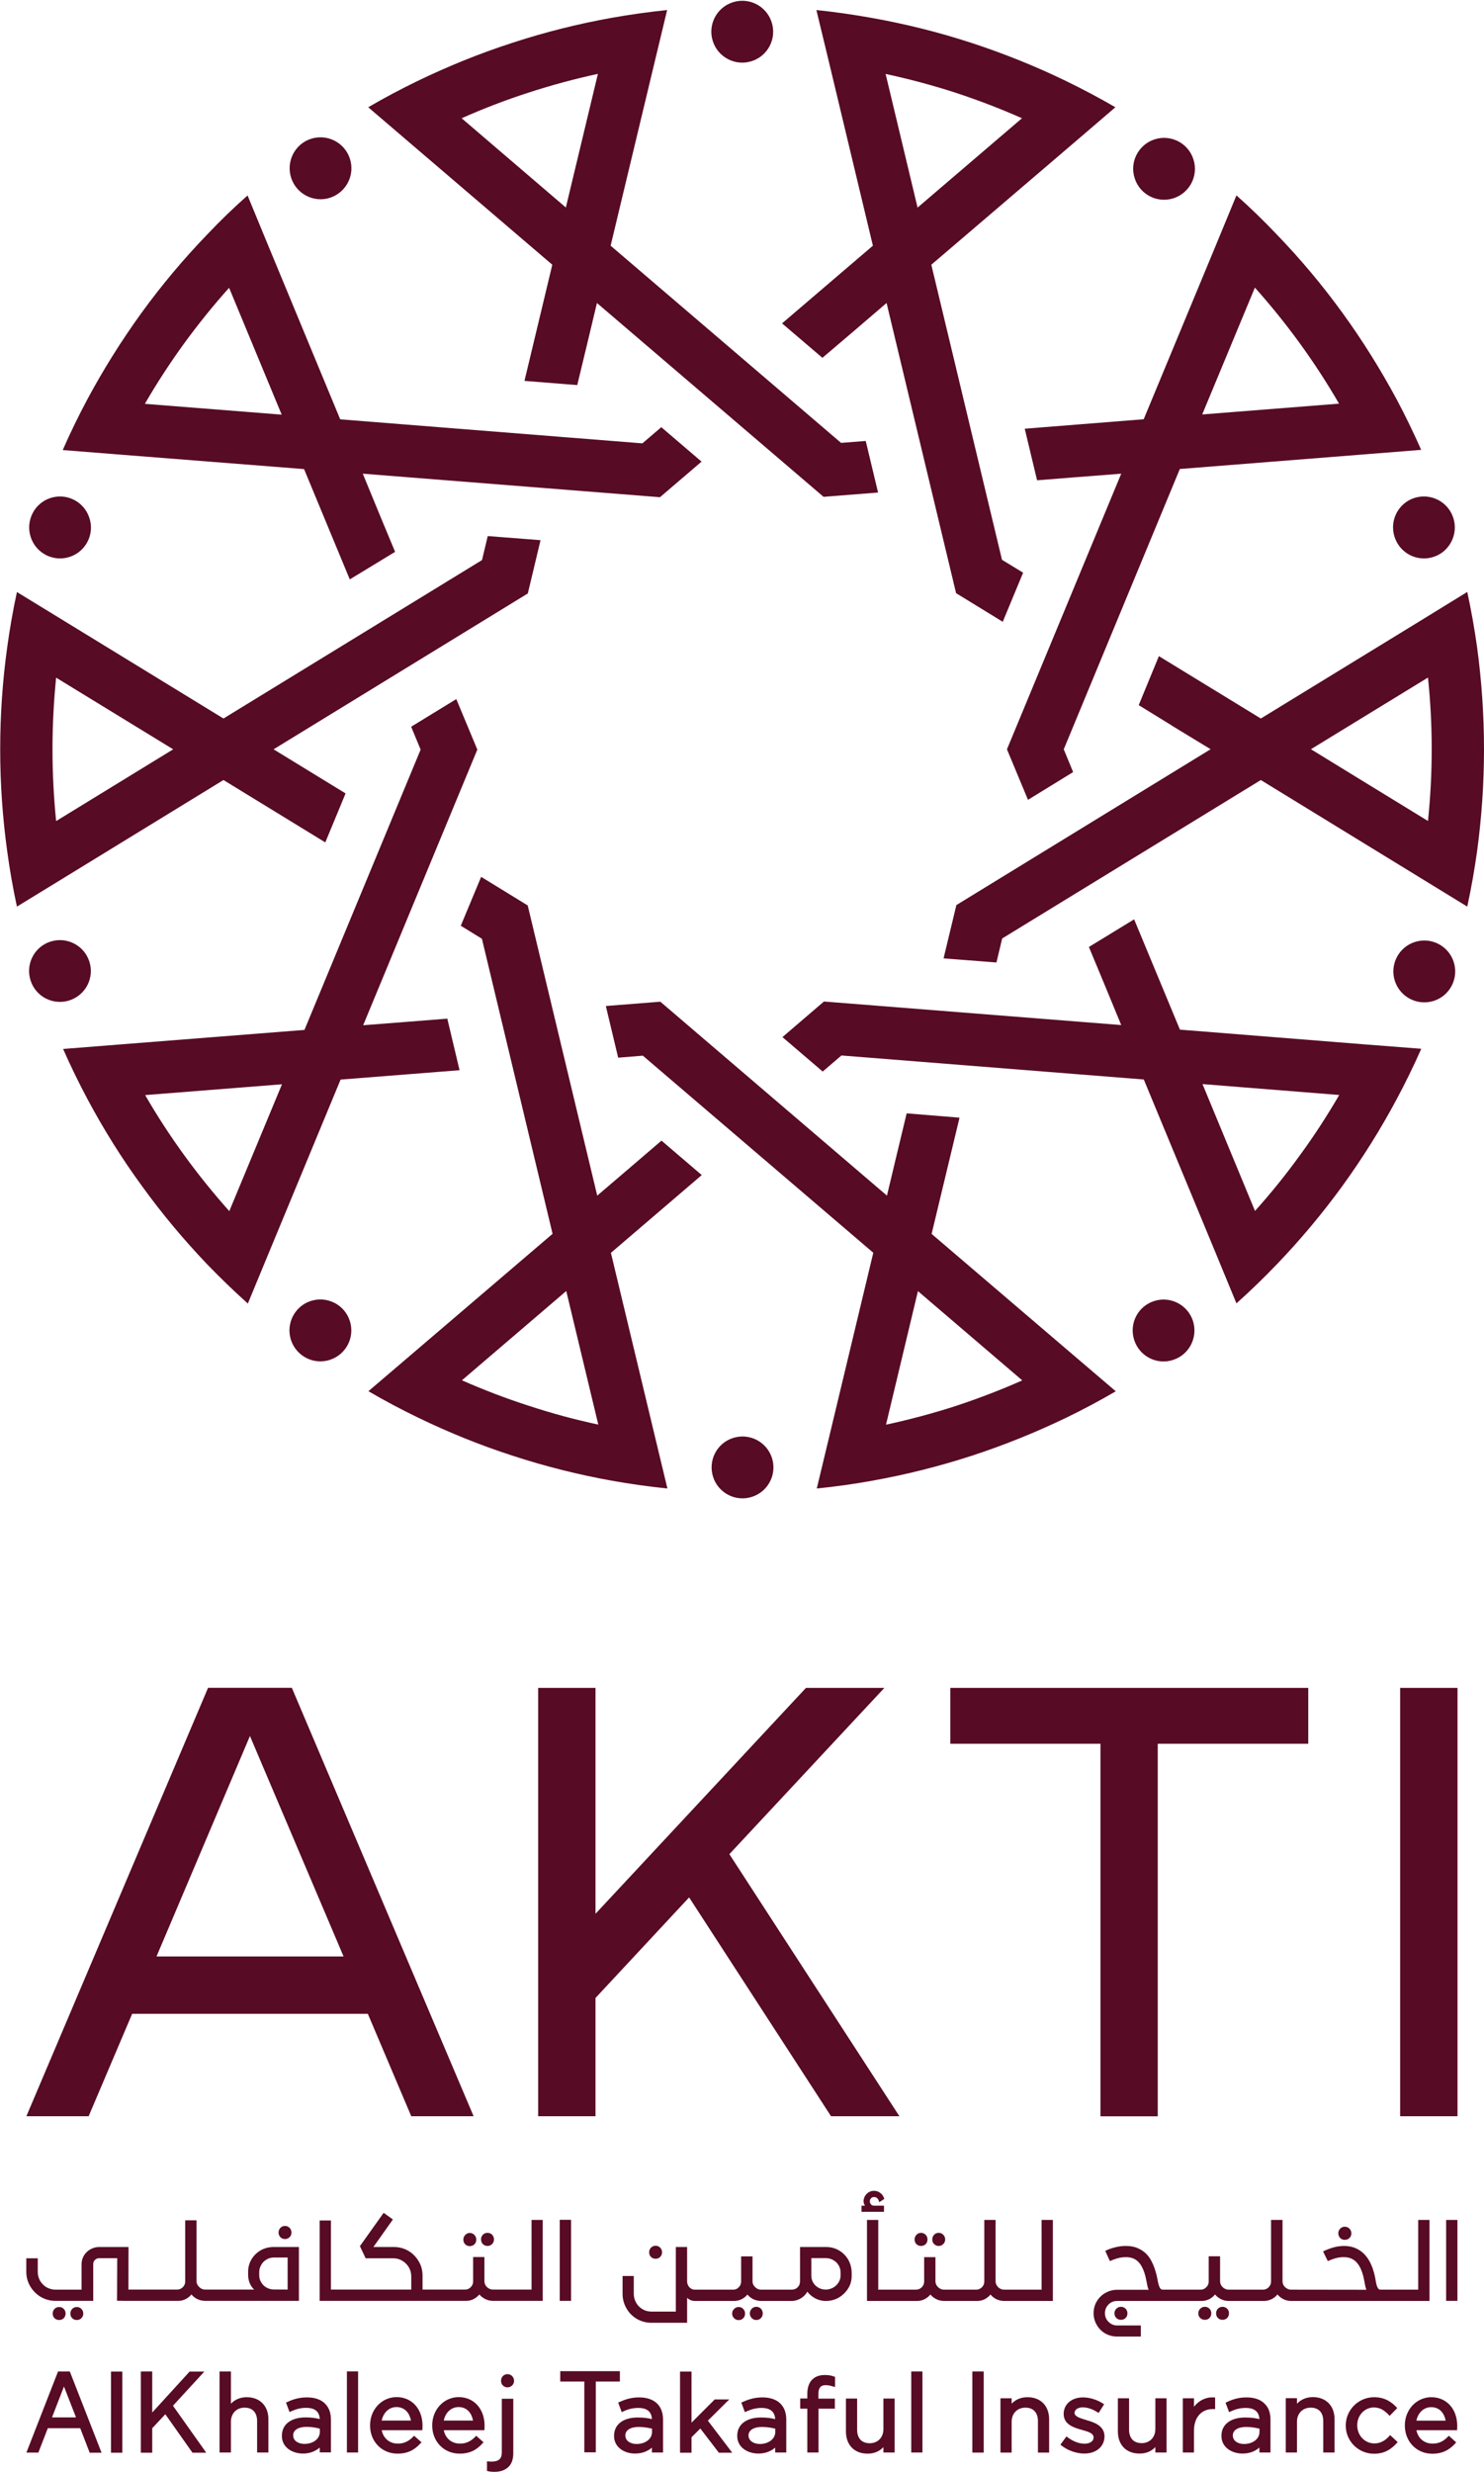
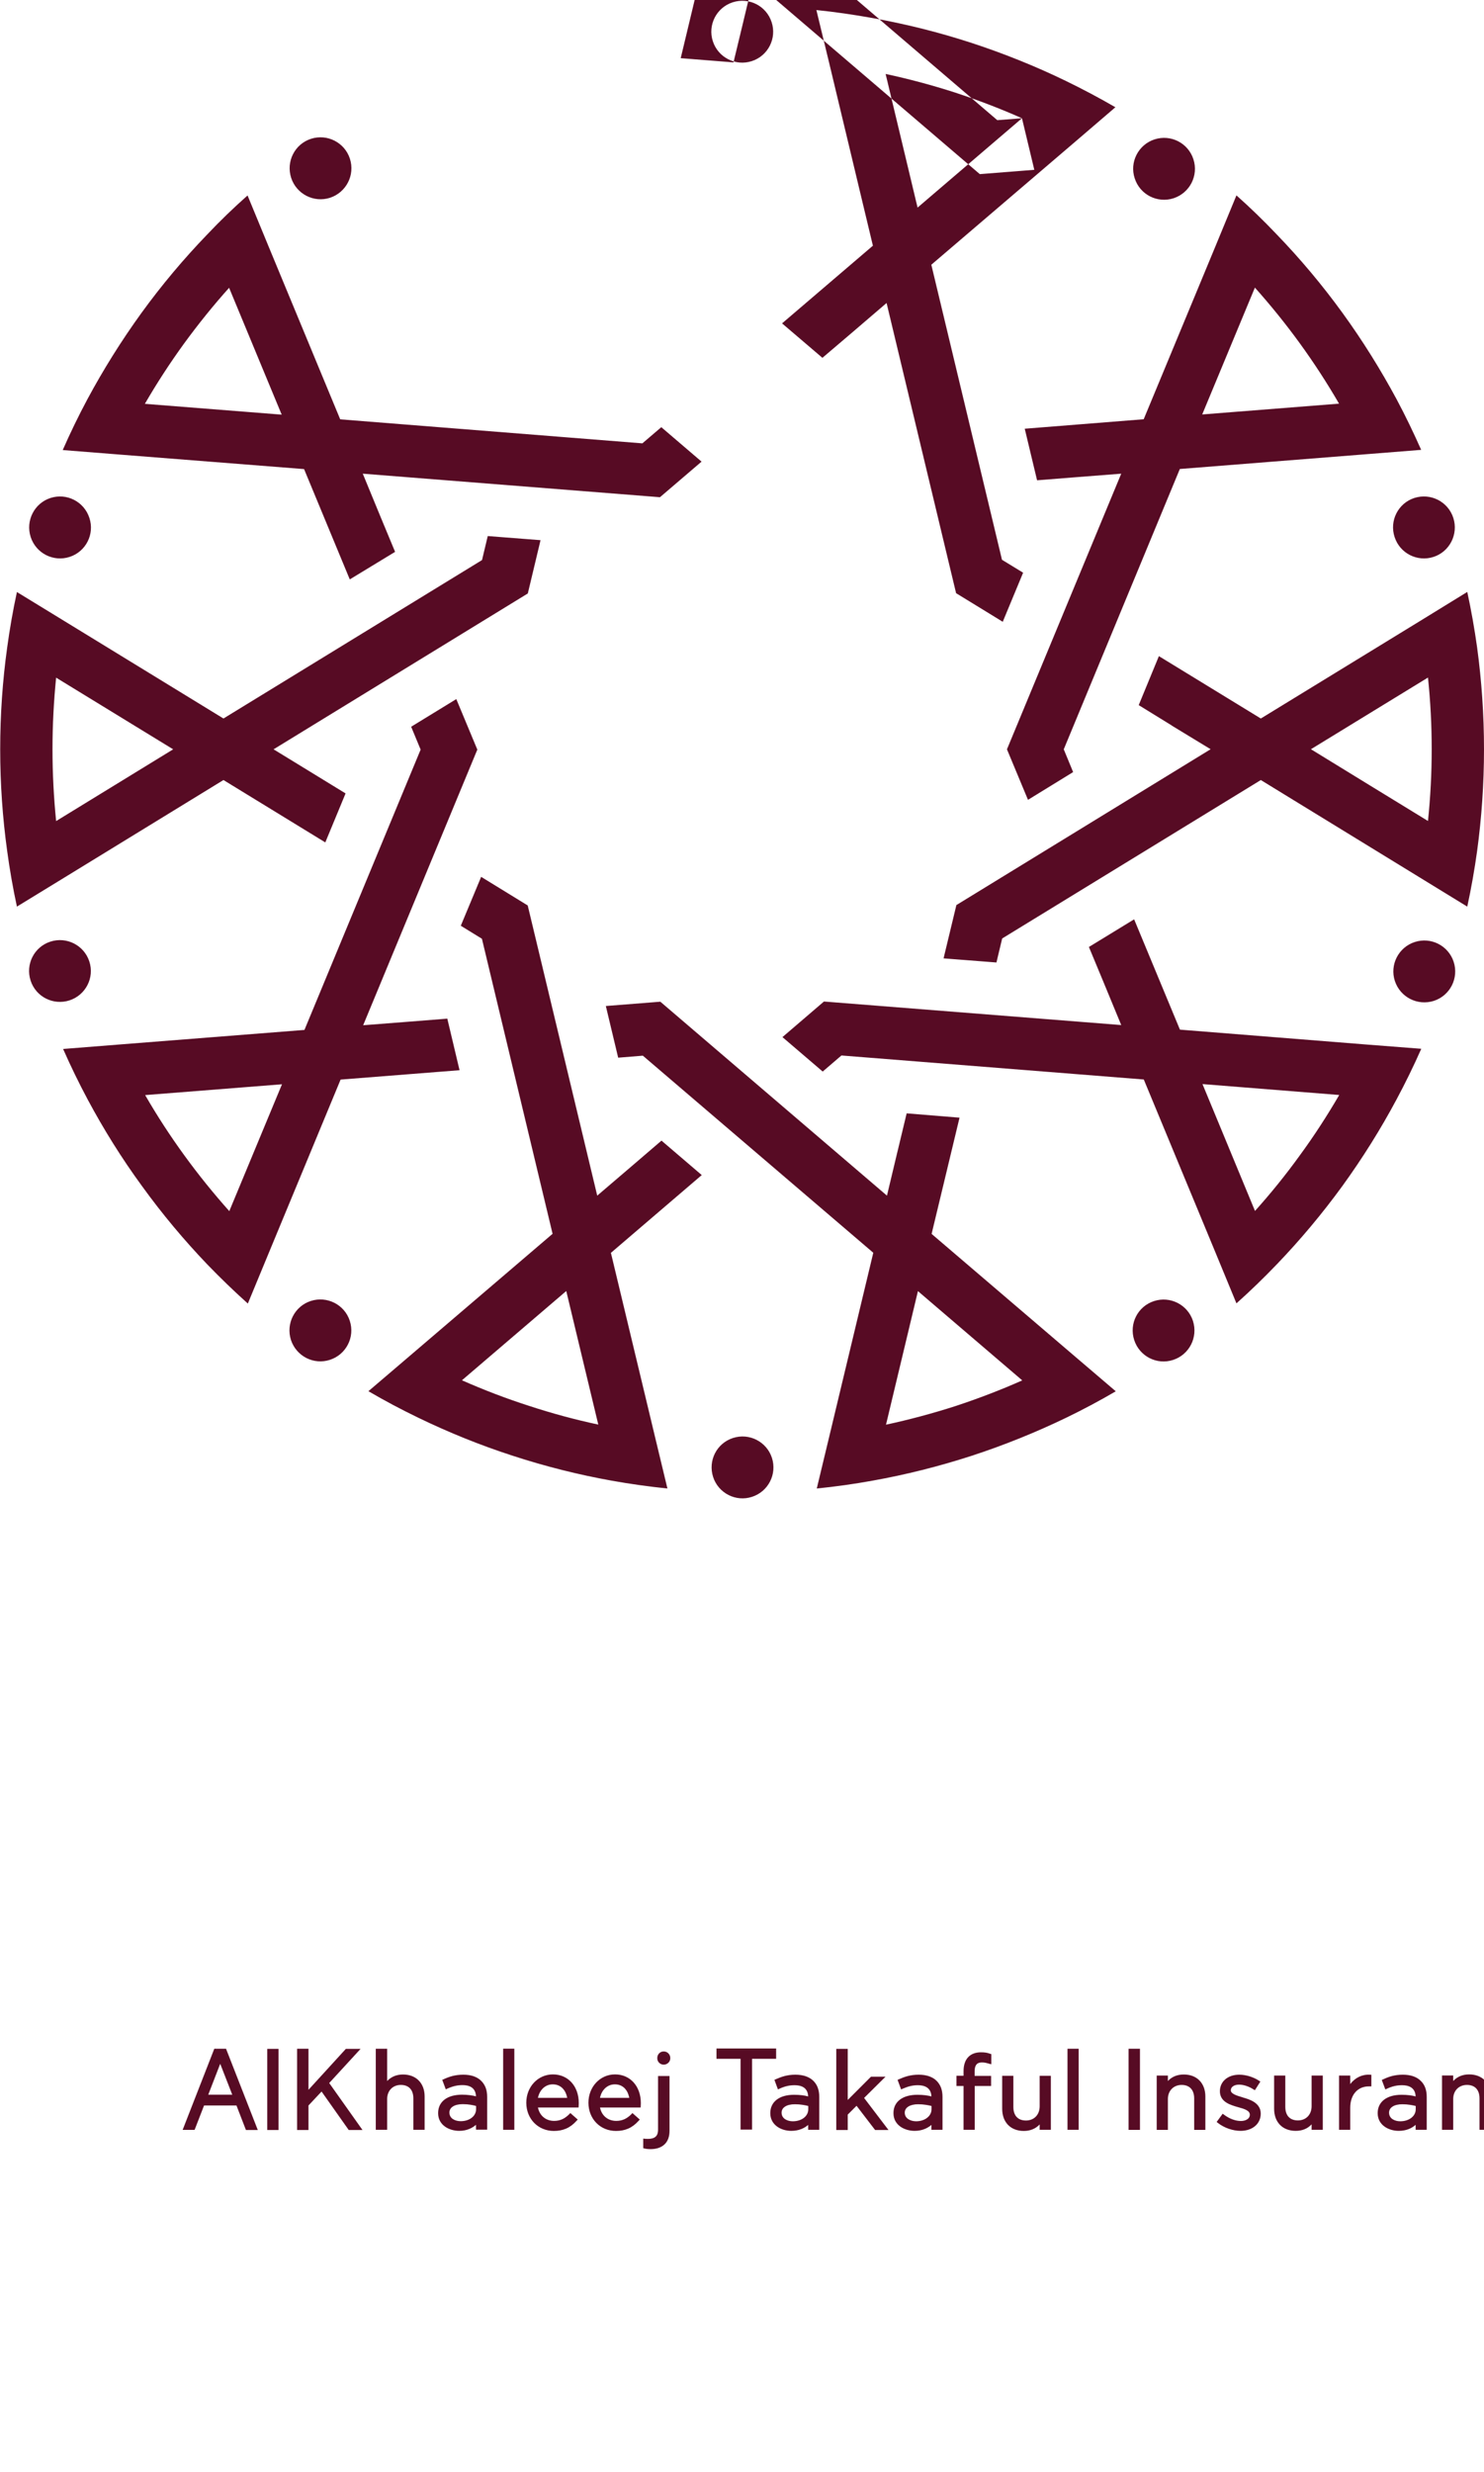
<svg xmlns="http://www.w3.org/2000/svg" version="1.2" viewBox="0 0 1552 2584" width="1552" height="2584">
  <style>.a{fill:#570b24}</style>
-   <path fill-rule="evenodd" class="a" d="m93.5 541.4c5.6 16.9-3.7 35.2-20.7 40.7-17 5.5-35.2-3.8-40.7-20.8-5.5-16.9 3.7-35.3 20.7-40.8 17-5.5 35.2 3.8 40.7 20.9zm-0.1 463.5c5.6 17-3.8 35.2-20.7 40.7-17 5.5-35.2-3.7-40.7-20.7-5.5-17 3.7-35.2 20.7-40.7 17-5.5 35.2 3.8 40.7 20.7zm272.4 375.6c5.6 17.1-3.8 35.3-20.7 40.8-17.1 5.6-35.2-3.8-40.8-20.7-5.5-17.1 3.8-35.3 20.7-40.8 17.1-5.5 35.3 3.8 40.8 20.7zm441.5 143.3c5.5 17-3.8 35.2-20.8 40.7-16.9 5.6-35.2-3.8-40.7-20.7-5.5-17.1 3.7-35.3 20.8-40.8 16.9-5.5 35.2 3.8 40.7 20.8zm440.3-143.2c5.5 17.1-3.8 35.3-20.7 40.8-17.1 5.6-35.2-3.8-40.7-20.7-5.6-17.1 3.7-35.3 20.7-40.8 17-5.5 35.2 3.8 40.7 20.7zm272.7-375.2c5.5 17-3.8 35.2-20.7 40.7-17.1 5.5-35.2-3.8-40.8-20.7-5.6-17 3.8-35.3 20.8-40.8 17-5.5 35.2 3.8 40.7 20.8zm-0.4-464.1c5.5 17-3.8 35.3-20.7 40.8-17.1 5.5-35.2-3.8-40.7-20.8-5.6-17 3.7-35.3 20.6-40.8 17.1-5.5 35.3 3.8 40.8 20.8zm-271.8-374.8c5.5 16.9-3.7 35.1-20.7 40.7-17 5.5-35.2-3.7-40.7-20.8-5.6-16.9 3.8-35.2 20.7-40.7 17-5.5 35.2 3.7 40.7 20.8zm-441.1-143.3c5.5 16.9-3.7 35.2-20.8 40.7-16.9 5.5-35.2-3.8-40.7-20.8-5.5-16.9 3.7-35.2 20.8-40.7 16.9-5.5 35.2 3.7 40.7 20.8zm-441.1 142.6c5.6 17.1-3.8 35.3-20.7 40.9-17 5.5-35.2-3.9-40.7-20.8-5.5-17 3.7-35.3 20.7-40.8 17-5.5 35.2 3.8 40.7 20.7zm325.7 280.7l42.1 36-43.5 37.2-310.8-24.6 18.2 44.2 15.6 37.5-47.4 28.8-47.8-115.3-194.4-15.3-58-4.6q11.8-26.9 25.8-53.1c16.6-30.9 35.4-61 56.6-90.3 21.2-29.2 44.2-56.5 68.5-81.7 13.6-14.4 27.7-28 42.4-41l22.2 53.8 74.7 180.2 316 25.1zm-452-145.7c-16.6 18.5-32.3 38-47.2 58.4q-22.2 30.6-40.9 62.9l143.1 11.3zm270.5 259.5l55.2 4.3-13.3 55.7-265.9 162.9 40.7 24.9 34.6 21.2-21.2 51.2-106.5-65.2-166.3 101.9-49.7 30.4q-6.2-28.6-10.2-58.1c-4.8-34.8-7.3-70.3-7.3-106.3 0-36.1 2.5-71.7 7.3-106.4q4-29.4 10.2-58l49.7 30.4 166.3 101.8 270.4-165.6zm-451.4 148c-2.5 24.7-3.8 49.7-3.8 74.9 0 25.2 1.3 50.2 3.8 75l122.4-75zm371.3 51.3l47.2-28.9 22 52.8-119.4 288.1 47.6-3.7 40.4-3.2 12.8 53.9-124.4 9.8-74.7 180.2-22.3 53.9c-14.6-13.1-28.7-26.7-42.4-40.9-24.3-25.4-47.2-52.7-68.3-81.9-21.3-29.1-40.1-59.3-56.7-90.3q-14-26.2-25.8-53l58-4.6 194.4-15.3 121.5-293zm-278.2 385q18.7 32.4 40.9 62.9c14.9 20.5 30.6 39.9 47.1 58.4l55.1-132.6zm330.1-177l21.3-51.1 48.7 29.9 72.7 303.3 36.4-31.1 30.8-26.4 42.1 36-95 81.3 45.5 189.7 13.6 56.6c-19.4-2-38.9-4.7-58.4-8.2-34.5-6.2-69-14.8-103.3-26-34.3-11.1-67.3-24.5-98.9-39.8-17.8-8.6-35.2-17.8-52.1-27.7l44.3-37.8 148.3-126.7-73.9-308.4zm1.2 475.1c22.7 10 46.1 19 70.1 26.7q35.9 11.8 72.5 19.6l-33.5-139.6zm163.4-337.2l-12.9-54 57-4.5 237 202.7 11.1-46.5v0.1l9.5-39.6 55.3 4.5-29.2 121.5 148.3 126.7 44.3 37.8q-25.3 14.8-52 27.7c-31.6 15.2-64.6 28.6-99 39.8-34.2 11.1-68.8 19.7-103.3 25.9q-29.2 5.3-58.4 8.2l13.6-56.6 45.5-189.8-241-206zm280.1 383.6c24.2-5.2 48.5-11.7 72.5-19.4 23.9-7.9 47.3-16.8 70-26.9l-109.1-93.3zm-66.2-369.1l-42.1-36 43.4-37.2 310.9 24.6-18.2-44.1-15.6-37.5 47.3-28.9 47.9 115.3 194.4 15.5 58 4.5q-11.9 26.9-25.9 53c-16.5 30.9-35.4 61.1-56.6 90.4-21.2 29.1-44.1 56.4-68.4 81.7q-20.5 21.4-42.4 41l-22.2-53.8-74.7-180.2-316.2-25.1zm452.1 145.7c16.7-18.6 32.4-38 47.1-58.4 14.9-20.3 28.5-41.4 41-62.8l-143-11.4zm-270.4-259.7l-55.3-4.3 13.4-55.7 265.9-162.9-40.8-24.8v-0.1l-34.4-21.2 21.1-51.2 106.6 65.2 166.3-101.8 49.6-30.5q6.2 28.7 10.3 58c4.7 34.8 7.2 70.3 7.2 106.4 0 36.1-2.5 71.6-7.2 106.4q-4.1 29.5-10.3 58.1l-49.6-30.4-166.3-101.9-270.5 165.6zm451.3-147.9q3.9-37.1 3.9-75c0-25.2-1.3-50.3-3.9-74.9l-122.4 74.9c0 0.1 122.4 75 122.4 75zm-371.1-51.1l-47.2 29-22-52.8 119.5-288.1-47.6 3.7-40.4 3.2-12.9-53.9 124.4-9.9 74.8-180.2 22.2-53.8q21.9 19.5 42.3 41c24.4 25.3 47.3 52.5 68.5 81.7 21.2 29.2 40 59.4 56.7 90.4 9.3 17.4 17.8 35.1 25.7 52.9l-58 4.6-194.4 15.4-121.4 293zm135-373.8c1.4-0.1 143.1-11.3 143.1-11.3-12.4-21.4-26.1-42.5-40.9-62.9-14.8-20.4-30.6-39.9-47.1-58.4zm-187.3 165.4l-21.3 51.3-48.8-29.9-72.7-303.3-36.3 31.1-30.8 26.2-42.2-36 95-81.2-45.4-189.6-13.7-56.7c19.5 2 38.9 4.8 58.4 8.3 34.6 6.2 69 14.7 103.4 25.9 34.3 11.2 67.3 24.5 98.9 39.8 17.7 8.6 35.1 17.8 52 27.6l-44.2 37.9-148.3 126.7 73.9 308.4zm-1.2-475c-22.7-10.1-46.1-19-70.1-26.9-23.9-7.7-48.2-14.2-72.5-19.4l33.4 139.6h0.1zm-163.4 337.3l12.9 53.9-57 4.5-237-202.6-11.1 46.4-9.5 39.4-55.2-4.4 29.1-121.4-148.3-126.8-44.2-37.8q25.2-14.7 51.9-27.6c31.7-15.3 64.7-28.7 99-39.8 34.2-11.2 68.8-19.8 103.3-26q29.3-5.2 58.4-8.2l-13.6 56.6-45.5 189.7 241 206.1zm-280.1-383.7q-36.5 7.9-72.5 19.6c-23.9 7.7-47.3 16.7-70 26.8l109 93.3v-0.1c0 0.1 33.5-139.6 33.5-139.6zm-424 2486.4l-28.4-40.2-13.7 14.6v25.6h-11.9v-84.9h11.9v42.9l39.1-42.8h15.4l-32.8 35.7 34.8 49.1zm-95.1 0h-12.4l-9.9-25.6h-33.9l-9.9 25.5h-12.5l33.1-84.8h12.3zm-26.7-36.9l-12.6-32.3-12.5 32.3zm48.4-47.9v84.8h-11.8v-84.8zm398 14.5q-1.9-1.9-1.9-4.9 0-2.8 1.9-4.9c1.3-1.3 3-2 4.8-2 1.9 0 3.6 0.7 4.9 2q2 2.1 2 4.9 0 3-2 4.9c-1.3 1.3-3 2-4.9 2-1.8 0-3.5-0.7-4.8-2zm10.9 70.9c0 6.6-1.9 11.4-5.4 14.6q-5.3 4.8-14.4 4.8-4.6 0-7.7-1v-10q2.7 0.3 4.9 0.3 5.3 0 7.9-2.2c1.8-1.5 2.7-3.9 2.7-7.5v-56h12zm987.2-28.7c0 0.8 0 1.7-0.1 3l-0.1 1.6h-42.5c1.7 8.5 8.2 14 16.9 14 6.2 0 11.1-2.1 15.8-7l1.2-1.2 7.7 6.9-1.2 1.4c-6.7 7.2-14 10.5-23.7 10.5-16.5 0-28.8-12.7-28.8-29.6 0-16.5 12.2-29.5 27.7-29.5 16 0 27.1 12.4 27.1 29.9zm-12.1-5.4c-1.3-7.1-5.8-14.1-15.2-14.1-7.6 0-13.7 5.7-15.4 14.1zm-58.1 15.1l7.9 7.3-1.2 1.4c-4.7 5-11.5 10.8-23.5 10.8-16.3 0-29.6-13.1-29.6-29.4v-0.2c0-16.2 13.3-29.5 29.6-29.5 11.8 0 18.5 5.4 23.1 10.1l1.2 1.2-8 8.2-1.3-1.4c-3.8-3.8-8.2-7.4-15.1-7.4-9.8 0-17.5 8.2-17.5 18.6 0 10.7 7.9 19 18 19 5.5 0 10.5-2.3 15.2-7.3zm-58.1-16.6v34.8h-11.8v-32.8c0-9-4.8-14.1-13.1-14.1-8.5 0-14.4 6-14.4 14.7v32.2h-11.7v-56.8h11.7v5.8c4.3-4.6 9.9-6.9 16.7-6.9 13.7 0 22.6 9.1 22.6 23.1zm-73.2-16.3c4.2 4 6.2 9.6 6.2 16.8v34.3h-11.6v-5.2c-3.8 3.4-9.5 6.3-17.7 6.3-10.9 0-22-6.3-22-18.4v-0.2c0-11.8 9.6-19.1 24.9-19.1 6.4 0 11 0.7 14.8 1.7-0.4-9.7-7.9-11.7-14.2-11.7-5.4 0-10 1-15.7 3.6l-1.8 0.8-3.7-9.9 1.6-0.7c5.4-2.6 11.7-4.8 20.4-4.8 8.1 0 14.6 2.2 18.8 6.5zm-5.3 26.2c-3.3-0.8-8-1.8-14-1.8-8.6 0-13.9 3.4-13.9 8.8 0 6.3 6.1 9 11.7 9 9.3 0 16.2-5.4 16.2-12.5zm-48.2-32.7l1.8 0.1v12.1h-2.5c-11.9 0-19.6 8.8-19.6 22.4v23h-11.7v-56.7h11.7v8.9c5-6.5 12.2-10.2 20.3-9.8zm-60.7 0.9h11.7v56.7h-11.7v-5.7c-4.3 4.6-9.8 6.8-16.6 6.8-13.8 0-22.6-9-22.6-23.1v-34.7h11.7v32.7c0 9.1 4.8 14.2 13.2 14.2 8.4 0 14.3-6 14.3-14.8zm-53.2 39.8c0 10.7-8.7 18-21.1 18-8.1 0-17.1-3.1-23.6-8.2l-1.4-1.1 6.3-8.6 1.5 1.1c5.7 4.2 11.8 6.5 17.6 6.5 4.6 0 9.3-2.1 9.3-6.6 0-4.2-5.4-6-12.1-7.8-8.1-2.3-19.2-5.4-19.2-16.7 0-10.2 8.3-17.3 20.2-17.3 6.9 0 14.5 2.3 20.6 6.2l1.5 1-5.7 9-1.6-0.9c-4.8-3.1-10.3-4.9-15-4.9-5.1 0-8.6 2.4-8.6 5.9 0 3.7 6 5.5 12.4 7.4l0.2 0.1c7 2 18.7 5.5 18.7 16.9zm-57.9-17.8v34.8h-11.7v-32.9c0-8.9-4.8-14.1-13.1-14.1-8.5 0-14.4 6.1-14.4 14.7v32.3h-11.7v-56.8h11.7v5.7c4.3-4.6 9.9-6.8 16.7-6.8 13.7 0 22.5 9.1 22.5 23.1zm-68.4-50v84.8h-11.9v-84.8zm-64.1 0v84.7h-11.7v-84.7zm-40.8 28.3h11.7v56.4h-11.7v-5.6c-4.3 4.5-9.8 6.8-16.6 6.8-13.8 0-22.6-9.1-22.6-23.2v-34.4h11.7v32.5c0 9.1 4.8 14.2 13.2 14.2 8.4 0 14.3-6 14.3-14.8zm-51.9-23.1l1.3 0.4v10.6l-2.4-0.6c-3-0.9-4.9-1.3-7.3-1.3-3.6 0-7.7 1-7.7 9.4v4.7h17.2v10.5h-17.1v45.8h-11.7v-45.8h-7.4v-10.7h7.4v-4.9c0-6.4 1.8-11.6 5.2-14.9 3.1-3.1 7.6-4.7 12.9-4.7 4 0 6.7 0.4 9.6 1.5zm-55.9 28.3c4.2 4.2 6.2 9.7 6.2 16.9v34.3h-11.6v-5.1c-3.9 3.3-9.5 6.2-17.6 6.2-11 0-22.1-6.3-22.1-18.4v-0.2c0-11.8 9.5-19.1 25-19.1 6.3 0 10.8 0.7 14.7 1.7-0.4-9.7-7.9-11.7-14.2-11.7-5.3 0-9.9 1.1-15.7 3.6l-1.8 0.8-3.7-10 1.6-0.7c5.4-2.4 11.7-4.7 20.5-4.7 8 0 14.5 2.2 18.7 6.4zm-5.3 26.3c-3.3-0.8-8-1.8-14-1.8-8.5 0-14 3.4-14 8.8 0 6.2 6.2 9 11.9 9 9.1 0 16.1-5.4 16.1-12.5zm-123.5-26.2c4.1 4.1 6.1 9.6 6.1 16.8v34.3h-11.6v-5.1c-3.8 3.3-9.5 6.2-17.7 6.2-10.9 0-21.9-6.3-21.9-18.4v-0.2c0-11.8 9.5-19.1 24.8-19.1 6.4 0 11 0.7 14.8 1.7-0.4-9.7-7.8-11.7-14.2-11.7-5.3 0-10 1-15.7 3.6l-1.7 0.8-3.7-10 1.6-0.7c5.4-2.4 11.6-4.7 20.3-4.7 8.1 0 14.6 2.2 18.9 6.5zm-5.4 26.2c-3.3-0.8-8-1.8-14-1.8-8.6 0-13.9 3.4-13.9 8.8 0 6.3 6.1 9 11.7 9 9.3 0 16.2-5.3 16.2-12.5zm-175.1-3c0 0.7 0 1.6-0.1 2.9l-0.1 1.7h-42.5c1.7 8.5 8.2 14 17 14 6.1 0 11-2.2 15.7-6.9l1.2-1.3 7.7 6.8-1.3 1.4c-6.6 7.3-13.9 10.5-23.6 10.5-16.5 0-28.8-12.6-28.8-29.5 0-16.6 12.2-29.6 27.8-29.6 15.9 0 27 12.4 27 30zm-12.1-5.5c-1.3-7.1-5.8-14.1-15.1-14.1-7.7 0-13.8 5.7-15.5 14.1zm-52.8 5.5c0 0.7 0 1.6-0.1 2.9l-0.1 1.7h-42.5c1.7 8.5 8.2 14 16.9 14 6.1 0 11-2.2 15.7-6.9l1.3-1.3 7.7 6.8-1.3 1.4c-6.6 7.3-14 10.5-23.7 10.5-16.4 0-28.8-12.6-28.8-29.5 0-16.6 12.2-29.6 27.8-29.6 16 0 27.1 12.4 27.1 30zm-12.1-5.5c-1.3-7.1-5.9-14.1-15.2-14.1-7.6 0-13.7 5.7-15.4 14.1zm-55.3-51.4v84.8h-11.7v-84.8zm-34.7 33.6c4.2 4.1 6.3 9.6 6.3 16.9v34.2h-11.7v-5.1c-3.8 3.3-9.5 6.3-17.5 6.3-11.1 0-22.1-6.3-22.1-18.4v-0.2c0-11.9 9.5-19.2 25-19.2 6.2 0 10.8 0.8 14.6 1.7-0.4-9.7-7.8-11.7-14.1-11.7-5.4 0-10.1 1.1-15.7 3.6l-1.8 0.8-3.7-9.9 1.6-0.7c5.4-2.5 11.6-4.7 20.5-4.7 8 0 14.4 2.2 18.6 6.4zm-5.3 26.3c-3.2-0.9-8-1.9-13.9-1.9-8.7 0-14 3.4-14 8.8 0 6.3 6.1 9 11.8 9 9.2 0 16.1-5.3 16.1-12.5zm-53.8-9.9v34.8h-11.8v-32.8c0-9-4.8-14.1-13.1-14.1-8.4 0-14.3 6-14.3 14.7v32.2h-11.9v-84.7h11.9v33.7c4.3-4.5 9.9-6.8 16.6-6.8 13.7 0 22.6 9.1 22.6 23zm459.6 1.5l25.5 33.5h-14l-19.4-25.3-9.2 9.2v16.1h-12v-84.8h12v53.4l24.3-24.3h15.2zm-92-40.9h-25.2v74h-12v-74h-25.2v-10.8h62.4z" />
-   <path fill-rule="evenodd" class="a" d="m562.8 2211.9v-447.7h60v236.1l220.1-236.1h82l-162.1 173.8 177.8 273.9h-71.5l-148.4-228.7-97.9 105.1v123.6zm961.5-447.7v447.7h-60v-447.7zm-373.4 58.4h-157v-58.4h374.3v58.4h-157.4v389.4h-59.9zm-1123.3 389.3l190-447.8h87.6l190.1 447.8h-65.2l-45.4-107h-246.5l-45.5 107zm136.1-167h195.6l-97.9-230.4zm-88.2 378.1c-1.3-1.3-1.9-2.9-1.9-4.8q0-2.9 1.9-4.9c1.3-1.3 2.9-2 4.8-2q2.9 0 4.8 2 2 2 2 4.9c0 1.9-0.7 3.5-2 4.8q-1.9 1.9-4.8 1.9c-1.9 0-3.5-0.6-4.8-1.9zm-18.5 0c-1.3-1.3-1.9-2.9-1.9-4.8q0-2.9 1.9-4.9 2-2 4.9-2 2.8 0 4.8 2 1.9 2 1.9 4.9c0 1.9-0.7 3.5-1.9 4.8q-2 1.9-4.8 1.9-2.9 0-4.9-1.9zm229.3-74.4h26.3v56.3h-98c-3 0-5.9-0.7-8.5-2q-3.5-1.8-5.9-4.7-2.3 2.8-5.6 4.6c-2.5 1.4-5.3 2.1-8.2 2.1h-58.6v-0.1h-5.4l0.2-44.5h-18.8c-1.8 0-3.2 0.6-4.5 1.8q-1.8 1.8-1.8 4.4v38.4h-39.6c-5.3 0-10.5-1.4-15.2-4.1-4.6-2.7-8.3-6.5-11.1-11.1-2.7-4.6-4.1-9.7-4.1-15.1v-14.2h12v14.2q0 5 2.4 9.3 2.5 4.2 6.7 6.8c3 1.6 6.1 2.5 9.3 2.5h27.4v-26.8c0-3.2 0.9-6.2 2.5-8.9 1.7-2.8 4-5 6.8-6.5q4.2-2.4 9.2-2.4h30.6l-0.1 44.5h51c2.3 0 4.2-0.8 5.9-2.5 1.7-1.7 2.5-3.7 2.5-6v-63.9h11.8v64c0.2 2.3 1.2 4.3 3 5.9 1.7 1.7 3.7 2.5 6.1 2.5h51.2c-1.6-1.5-3-3.4-4.1-5.5-1.4-3-2.2-6.2-2.2-9.6v-3.6c0-4.9 1.3-9.3 3.7-13.2 2.4-3.9 5.7-7 9.7-9.3 4.1-2.2 8.6-3.3 13.4-3.3zm269.6-28.3h11.7v84.6h-52c-3 0-5.9-0.7-8.5-2.1q-3.4-1.8-5.8-4.6c-1.5 1.9-3.4 3.4-5.6 4.6-2.5 1.4-5.3 2.1-8.3 2.1-0.2 0-8 0-8.2 0h-144.9v-84h11.8v72.2h84v-13.9c0-3.4-0.9-6.6-2.6-9.5-1.7-2.8-4-5.1-6.9-6.8-2.9-1.7-6-2.5-9.4-2.5h-28.8l-6-12.7 24.8-34.8 9.7 6.9-20.4 28.8h21.4q8.1 0 15 3.9c4.6 2.7 8.2 6.4 10.9 10.9 2.8 4.6 4.1 9.8 4.1 15.2v14.5h44.5c2.3 0 4.2-0.8 5.9-2.5 1.7-1.7 2.5-3.7 2.5-6v-25.5h11.8v25.6q0.2 3.5 2.8 5.9c1.8 1.7 3.8 2.5 6.2 2.5h40.3zm-69.4 25.5q-1.9-2-1.9-4.9c0-1.9 0.6-3.5 1.9-4.8 1.3-1.5 3-2.2 4.8-2.2 1.9 0 3.6 0.7 4.9 2.2 1.3 1.3 1.9 2.9 1.9 4.8q0 2.9-1.9 4.9c-1.3 1.2-3 1.9-4.9 1.9-1.8 0-3.5-0.7-4.8-1.9zm194.3 13.2c-1.3-1.3-1.9-2.9-1.9-4.9 0-1.8 0.6-3.5 1.9-4.8 1.3-1.3 2.9-2 4.8-2q2.9 0 4.9 2c1.2 1.3 1.9 3 1.9 4.8q0 2.9-2 4.9c-1.2 1.3-2.9 1.9-4.8 1.9q-2.8 0-4.8-1.9zm206.4 3c2.3 4.2 3.5 8.8 3.5 13.9v3c0 4.7-1.2 9.1-3.7 13.1-2.5 3.9-5.8 7.1-9.8 9.5-4.1 2.3-8.6 3.5-13.5 3.5-4.1 0-8-1-11.6-3-3.1-1.7-5.7-4-7.8-6.7-1.5 2.7-3.6 5-6.4 6.7q-4.7 3-10.2 3h-31.7c-3 0-5.8-0.7-8.5-2-2.3-1.2-4.3-2.8-5.8-4.7q-2.3 2.8-5.6 4.6c-2.6 1.4-5.3 2.1-8.3 2.1h-41.1q-3.1 0-5.7-1.5-1.4-0.8-2.4-1.8v26.1h-37.3q-8.2 0-15.2-4c-4.6-2.7-8.3-6.4-10.9-11-2.7-4.7-4.1-9.8-4.1-15.1v-18.8h11.7v18.8c0 3.2 0.9 6.3 2.5 9.2 1.6 2.9 3.9 5.1 6.8 6.8q4.1 2.4 9.2 2.4h25.5v-67.5h11.8v36.4c0.2 2.3 1 4.2 2.5 5.8 1.6 1.6 3.3 2.4 5.5 2.4h40.1c2.4 0 4.3-0.8 5.9-2.5 1.7-1.7 2.5-3.7 2.5-6.1v-26.2h11.9v26.4c0.1 2.3 1.1 4.3 2.9 5.9 1.8 1.7 3.8 2.5 6.1 2.5h31.7q4.1 0 6.5-2.5c1.7-1.7 2.5-3.8 2.5-6.5v-35.6h27.1c5.1 0 9.7 1.2 13.7 3.6 4.1 2.4 7.3 5.7 9.7 9.8zm-119.5 61c-1.3-1.2-2-2.9-2-4.8 0-1.9 0.7-3.5 2-4.8q2-2.1 4.8-2.1 2.9 0 4.8 2.1c1.3 1.3 1.9 2.9 1.9 4.8 0 1.9-0.6 3.6-1.9 4.8q-1.9 2-4.8 2-2.9 0-4.8-2zm321.6-102.7h11.8v84.7h-50.9c-3 0-5.9-0.7-8.5-2q-3.4-1.8-5.8-4.7c-1.5 1.8-3.4 3.4-5.6 4.6-2.5 1.4-5.3 2.1-8.3 2.1h-34.6c-3 0-6-0.7-8.6-2.1q-3.4-1.8-5.8-4.6-2.3 2.8-5.6 4.6c-2.5 1.4-5.3 2.1-8.2 2.1h-52.5v-84.7h11.8v72.9h39.6c2.3 0 4.2-0.9 5.9-2.5 1.7-1.7 2.5-3.7 2.5-6.1v-25.4h11.8v25.6c0.2 2.3 1.1 4.3 2.9 5.9 1.8 1.7 3.8 2.5 6.2 2.5h33.6c2.3 0 4.2-0.9 5.9-2.5 1.7-1.7 2.5-3.7 2.5-6.1v-64.3h11.8v64.5q0.2 3.4 2.8 5.9c1.8 1.7 3.8 2.5 6.2 2.5h39.1zm-130.9 25.3c-1.3-1.3-1.9-2.9-1.9-4.8q0-2.9 1.9-4.9 2-2.1 4.8-2.1 2.9 0 4.9 2.1 1.9 2 1.9 4.9c0 1.9-0.7 3.5-1.9 4.8q-2 1.9-4.9 1.9-2.8 0-4.8-1.9zm524.8-25.3h11.8v84.7h-144.8q-4.5 0-8.4-2.1-3.4-1.8-5.8-4.7-2.3 2.9-5.7 4.7c-2.6 1.3-5.3 2.1-8.3 2.1h-37.1q-4.5 0-8.4-2.1-3.4-1.8-5.8-4.7-2.3 2.9-5.6 4.7c-2.6 1.3-5.3 2.1-8.3 2.1h-88.5c-3.5 0-6.5 1.2-9 3.7-2.5 2.5-3.7 5.5-3.7 9.1 0 3.6 1.2 6.5 3.7 9 2.5 2.5 5.5 3.8 9 3.8h24.8v11.6h-24.8c-4.4 0-8.6-1.1-12.4-3.2-3.7-2.2-6.8-5.2-8.9-9-2.2-3.7-3.3-7.8-3.3-12.2 0-4.5 1.1-8.7 3.4-12.5 2.2-3.7 5.3-6.7 9.1-8.8q5.7-3.2 12.4-3.2h32.7q-0.5-1-0.9-2.4-0.6-2.2-1-4.5-0.5-2.2-0.6-3.1c-2.3-12.1-6.7-19.7-13.1-22.5q-3.5-1.6-8.2-1.6c-3.2 0-6.3 0.5-9.2 1.3-2.9 0.9-5.2 1.8-6.8 2.5l-0.7 0.4-4.9-10.7 0.8-0.4q3.6-1.9 9.3-3.3 5.6-1.5 11.5-1.5c5 0 9.5 0.9 13.2 2.7 6 2.7 10.5 7.2 13.6 13.3 3.1 6 5.3 13.3 6.7 21.4 0.6 2.9 1.3 5.1 2.1 6.5 0.7 1.2 1.7 1.8 3.1 1.8h39.6c2.2 0 4.2-0.9 5.8-2.6 1.7-1.7 2.5-3.6 2.5-6v-26.3h11.9v26.4c0.1 2.4 1 4.3 2.8 6 1.8 1.6 3.8 2.5 6.1 2.5h36c2.3 0 4.3-0.9 5.9-2.5 1.7-1.8 2.5-3.7 2.5-6.1v-64.3h12v64.4c0.1 2.4 1 4.3 2.8 6 1.8 1.6 3.8 2.5 6.1 2.5 0.2 0 4.1 0 4.3 0l74.5 0.1c-0.2-0.6-0.5-1.3-0.7-2.1q-0.6-2.2-1-4.5-0.4-2.3-0.6-3.3c-2.3-12.2-6.8-19.8-13.3-22.6q-3.3-1.6-8.3-1.6c-3.1 0-6.1 0.5-8.9 1.3-2.9 0.9-5.2 1.8-6.8 2.5l-0.7 0.4-5-10.1 0.7-0.4c2.6-1.3 5.9-2.6 9.6-3.7 3.8-1.1 7.7-1.7 11.7-1.7 4.8 0 9 0.9 12.8 2.7 10.9 5 17.7 16.7 20.4 34.7 0.5 2.8 1.2 5 2 6.4 0.6 1.3 1.6 1.9 2.9 1.9h39.4zm-228 102.5q-2-2-2-4.9c0-1.8 0.8-3.5 2-4.8q2-2 4.9-2 2.8 0 4.8 2c1.3 1.3 1.9 3 1.9 4.8q0 2.9-1.9 4.9c-1.3 1.3-2.9 1.9-4.8 1.9q-2.9 0-4.9-1.9zm-87.7 0q-2-2-2-4.9c0-1.8 0.7-3.5 2-4.8q1.9-2 4.8-2c1.9 0 3.6 0.7 4.9 2 1.3 1.3 1.9 3 1.9 4.8q0 2.9-1.9 4.9c-1.3 1.3-3 1.9-4.9 1.9-1.9 0-3.5-0.6-4.8-1.9zm234.1-83.6q-1.9-2-2-4.9c0-1.9 0.7-3.5 2-4.9q1.9-2 4.8-2c1.9 0 3.7 0.7 4.9 2 1.3 1.4 2 3 2 4.9q0 2.9-2 4.9-1.9 1.9-4.9 1.9-2.9 0-4.8-1.9zm122.6-18.9v84.6h-11.8v-84.6zm-250.5 102.5q-1.9-2-1.9-4.9c0-1.9 0.7-3.5 1.9-4.8q2-2 4.8-2 2.9 0 4.9 2c1.3 1.3 1.9 2.9 1.9 4.8q0 2.9-1.9 4.9-2 1.9-4.9 1.9c-1.8 0-3.5-0.6-4.8-1.9zm-296.8-77.3c-1.3-1.2-1.9-2.9-1.9-4.8 0-1.9 0.6-3.5 1.9-4.9q1.9-2 4.8-2 2.9 0 4.8 2 2 2.1 2 4.9c0 1.9-0.7 3.6-2 4.8q-1.9 2-4.8 2-2.9 0-4.8-2zm-52.4-33.7h-23.5v-6.4h3.6c-1-1.6-1.5-3.3-1.5-5q0.4-4.6 3.5-7.5 3.1-3 7.4-3c2.7 0 5 0.8 6.9 2.4 1.9 1.5 3.2 3.5 3.8 5.8l0.1 0.3-5.3 3.4-0.2-0.7c-0.3-1.5-1-2.6-1.9-3.5q-1.2-1.2-3.4-1.2-1.8 0-3 1.2c-0.9 0.9-1.3 1.9-1.3 3.3q0 1.7 1.2 3.1c0.7 1 1.8 1.4 3.1 1.4h10.5zm-47.5 55.8q-2.1-3.4-5.7-5.4c-2.4-1.3-5-2-7.8-2h-15v18.5c0.1 4.1 1.6 7.6 4.5 10.3 2.9 2.7 6.5 4.1 10.6 4.1 2.7 0 5.3-0.7 7.7-2 2.3-1.3 4.2-3.1 5.6-5.3q2.2-3.4 2.2-7.6v-2.9c0-2.8-0.7-5.4-2.1-7.7zm-90.8 55.3c-1.3-1.3-2-2.9-2-4.8 0-2 0.7-3.6 2-5 1.2-1.3 2.9-2 4.8-2 1.9 0 3.5 0.7 4.8 2 1.3 1.4 1.9 3 1.9 5 0 1.9-0.6 3.5-1.9 4.8q-2 2-4.8 2-2.9 0-4.8-2zm-189-102.7v84.7h-11.8v-84.7zm-92.2 25.4c-1.3-1.3-1.9-3.1-1.9-5 0-1.9 0.6-3.5 1.9-4.8 1.3-1.4 2.9-2 4.8-2 1.9 0 3.6 0.6 4.9 2 1.2 1.3 1.9 2.9 1.9 4.8 0 1.9-0.7 3.7-2 5-1.3 1.2-2.9 1.9-4.8 1.9-1.9 0-3.5-0.7-4.8-1.9zm-233.9 29.3v3.3c0 2.7 0.7 5.2 2.1 7.4q2 3.4 5.5 5.4c2.3 1.3 4.9 2 7.6 2l14.5 0.1v-33.5h-14.5c-2.7 0-5.3 0.7-7.6 2.1-2.3 1.4-4.2 3.2-5.5 5.6-1.4 2.3-2.1 4.8-2.1 7.6zm22.1-36.6c-1.2-1.3-1.9-2.9-1.9-4.8 0-1.9 0.7-3.5 1.9-4.9q2-2 4.9-2c1.9 0 3.5 0.7 4.8 2 1.3 1.4 1.9 3 1.9 4.9 0 1.9-0.6 3.5-1.9 4.8-1.3 1.3-2.9 2-4.8 2q-2.9 0-4.9-2z" />
+   <path fill-rule="evenodd" class="a" d="m93.5 541.4c5.6 16.9-3.7 35.2-20.7 40.7-17 5.5-35.2-3.8-40.7-20.8-5.5-16.9 3.7-35.3 20.7-40.8 17-5.5 35.2 3.8 40.7 20.9zm-0.1 463.5c5.6 17-3.8 35.2-20.7 40.7-17 5.5-35.2-3.7-40.7-20.7-5.5-17 3.7-35.2 20.7-40.7 17-5.5 35.2 3.8 40.7 20.7zm272.4 375.6c5.6 17.1-3.8 35.3-20.7 40.8-17.1 5.6-35.2-3.8-40.8-20.7-5.5-17.1 3.8-35.3 20.7-40.8 17.1-5.5 35.3 3.8 40.8 20.7zm441.5 143.3c5.5 17-3.8 35.2-20.8 40.7-16.9 5.6-35.2-3.8-40.7-20.7-5.5-17.1 3.7-35.3 20.8-40.8 16.9-5.5 35.2 3.8 40.7 20.8zm440.3-143.2c5.5 17.1-3.8 35.3-20.7 40.8-17.1 5.6-35.2-3.8-40.7-20.7-5.6-17.1 3.7-35.3 20.7-40.8 17-5.5 35.2 3.8 40.7 20.7zm272.7-375.2c5.5 17-3.8 35.2-20.7 40.7-17.1 5.5-35.2-3.8-40.8-20.7-5.6-17 3.8-35.3 20.8-40.8 17-5.5 35.2 3.8 40.7 20.8zm-0.4-464.1c5.5 17-3.8 35.3-20.7 40.8-17.1 5.5-35.2-3.8-40.7-20.8-5.6-17 3.7-35.3 20.6-40.8 17.1-5.5 35.3 3.8 40.8 20.8zm-271.8-374.8c5.5 16.9-3.7 35.1-20.7 40.7-17 5.5-35.2-3.7-40.7-20.8-5.6-16.9 3.8-35.2 20.7-40.7 17-5.5 35.2 3.7 40.7 20.8zm-441.1-143.3c5.5 16.9-3.7 35.2-20.8 40.7-16.9 5.5-35.2-3.8-40.7-20.8-5.5-16.9 3.7-35.2 20.8-40.7 16.9-5.5 35.2 3.7 40.7 20.8zm-441.1 142.6c5.6 17.1-3.8 35.3-20.7 40.9-17 5.5-35.2-3.9-40.7-20.8-5.5-17 3.7-35.3 20.7-40.8 17-5.5 35.2 3.8 40.7 20.7zm325.7 280.7l42.1 36-43.5 37.2-310.8-24.6 18.2 44.2 15.6 37.5-47.4 28.8-47.8-115.3-194.4-15.3-58-4.6q11.8-26.9 25.8-53.1c16.6-30.9 35.4-61 56.6-90.3 21.2-29.2 44.2-56.5 68.5-81.7 13.6-14.4 27.7-28 42.4-41l22.2 53.8 74.7 180.2 316 25.1zm-452-145.7c-16.6 18.5-32.3 38-47.2 58.4q-22.2 30.6-40.9 62.9l143.1 11.3zm270.5 259.5l55.2 4.3-13.3 55.7-265.9 162.9 40.7 24.9 34.6 21.2-21.2 51.2-106.5-65.2-166.3 101.9-49.7 30.4q-6.2-28.6-10.2-58.1c-4.8-34.8-7.3-70.3-7.3-106.3 0-36.1 2.5-71.7 7.3-106.4q4-29.4 10.2-58l49.7 30.4 166.3 101.8 270.4-165.6zm-451.4 148c-2.5 24.7-3.8 49.7-3.8 74.9 0 25.2 1.3 50.2 3.8 75l122.4-75zm371.3 51.3l47.2-28.9 22 52.8-119.4 288.1 47.6-3.7 40.4-3.2 12.8 53.9-124.4 9.8-74.7 180.2-22.3 53.9c-14.6-13.1-28.7-26.7-42.4-40.9-24.3-25.4-47.2-52.7-68.3-81.9-21.3-29.1-40.1-59.3-56.7-90.3q-14-26.2-25.8-53l58-4.6 194.4-15.3 121.5-293zm-278.2 385q18.7 32.4 40.9 62.9c14.9 20.5 30.6 39.9 47.1 58.4l55.1-132.6zm330.1-177l21.3-51.1 48.7 29.9 72.7 303.3 36.4-31.1 30.8-26.4 42.1 36-95 81.3 45.5 189.7 13.6 56.6c-19.4-2-38.9-4.7-58.4-8.2-34.5-6.2-69-14.8-103.3-26-34.3-11.1-67.3-24.5-98.9-39.8-17.8-8.6-35.2-17.8-52.1-27.7l44.3-37.8 148.3-126.7-73.9-308.4zm1.2 475.1c22.7 10 46.1 19 70.1 26.7q35.9 11.8 72.5 19.6l-33.5-139.6zm163.4-337.2l-12.9-54 57-4.5 237 202.7 11.1-46.5v0.1l9.5-39.6 55.3 4.5-29.2 121.5 148.3 126.7 44.3 37.8q-25.3 14.8-52 27.7c-31.6 15.2-64.6 28.6-99 39.8-34.2 11.1-68.8 19.7-103.3 25.9q-29.2 5.3-58.4 8.2l13.6-56.6 45.5-189.8-241-206zm280.1 383.6c24.2-5.2 48.5-11.7 72.5-19.4 23.9-7.9 47.3-16.8 70-26.9l-109.1-93.3zm-66.2-369.1l-42.1-36 43.4-37.2 310.9 24.6-18.2-44.1-15.6-37.5 47.3-28.9 47.9 115.3 194.4 15.5 58 4.5q-11.9 26.9-25.9 53c-16.5 30.9-35.4 61.1-56.6 90.4-21.2 29.1-44.1 56.4-68.4 81.7q-20.5 21.4-42.4 41l-22.2-53.8-74.7-180.2-316.2-25.1zm452.1 145.7c16.7-18.6 32.4-38 47.1-58.4 14.9-20.3 28.5-41.4 41-62.8l-143-11.4zm-270.4-259.7l-55.3-4.3 13.4-55.7 265.9-162.9-40.8-24.8v-0.1l-34.4-21.2 21.1-51.2 106.6 65.2 166.3-101.8 49.6-30.5q6.2 28.7 10.3 58c4.7 34.8 7.2 70.3 7.2 106.4 0 36.1-2.5 71.6-7.2 106.4q-4.1 29.5-10.3 58.1l-49.6-30.4-166.3-101.9-270.5 165.6zm451.3-147.9q3.9-37.1 3.9-75c0-25.2-1.3-50.3-3.9-74.9l-122.4 74.9c0 0.1 122.4 75 122.4 75zm-371.1-51.1l-47.2 29-22-52.8 119.5-288.1-47.6 3.7-40.4 3.2-12.9-53.9 124.4-9.9 74.8-180.2 22.2-53.8q21.9 19.5 42.3 41c24.4 25.3 47.3 52.5 68.5 81.7 21.2 29.2 40 59.4 56.7 90.4 9.3 17.4 17.8 35.1 25.7 52.9l-58 4.6-194.4 15.4-121.4 293zm135-373.8c1.4-0.1 143.1-11.3 143.1-11.3-12.4-21.4-26.1-42.5-40.9-62.9-14.8-20.4-30.6-39.9-47.1-58.4zm-187.3 165.4l-21.3 51.3-48.8-29.9-72.7-303.3-36.3 31.1-30.8 26.2-42.2-36 95-81.2-45.4-189.6-13.7-56.7c19.5 2 38.9 4.8 58.4 8.3 34.6 6.2 69 14.7 103.4 25.9 34.3 11.2 67.3 24.5 98.9 39.8 17.7 8.6 35.1 17.8 52 27.6l-44.2 37.9-148.3 126.7 73.9 308.4zm-1.2-475c-22.7-10.1-46.1-19-70.1-26.9-23.9-7.7-48.2-14.2-72.5-19.4l33.4 139.6h0.1zl12.9 53.9-57 4.5-237-202.6-11.1 46.4-9.5 39.4-55.2-4.4 29.1-121.4-148.3-126.8-44.2-37.8q25.2-14.7 51.9-27.6c31.7-15.3 64.7-28.7 99-39.8 34.2-11.2 68.8-19.8 103.3-26q29.3-5.2 58.4-8.2l-13.6 56.6-45.5 189.7 241 206.1zm-280.1-383.7q-36.5 7.9-72.5 19.6c-23.9 7.7-47.3 16.7-70 26.8l109 93.3v-0.1c0 0.1 33.5-139.6 33.5-139.6zm-424 2486.4l-28.4-40.2-13.7 14.6v25.6h-11.9v-84.9h11.9v42.9l39.1-42.8h15.4l-32.8 35.7 34.8 49.1zm-95.1 0h-12.4l-9.9-25.6h-33.9l-9.9 25.5h-12.5l33.1-84.8h12.3zm-26.7-36.9l-12.6-32.3-12.5 32.3zm48.4-47.9v84.8h-11.8v-84.8zm398 14.5q-1.9-1.9-1.9-4.9 0-2.8 1.9-4.9c1.3-1.3 3-2 4.8-2 1.9 0 3.6 0.7 4.9 2q2 2.1 2 4.9 0 3-2 4.9c-1.3 1.3-3 2-4.9 2-1.8 0-3.5-0.7-4.8-2zm10.9 70.9c0 6.6-1.9 11.4-5.4 14.6q-5.3 4.8-14.4 4.8-4.6 0-7.7-1v-10q2.7 0.3 4.9 0.3 5.3 0 7.9-2.2c1.8-1.5 2.7-3.9 2.7-7.5v-56h12zm987.2-28.7c0 0.8 0 1.7-0.1 3l-0.1 1.6h-42.5c1.7 8.5 8.2 14 16.9 14 6.2 0 11.1-2.1 15.8-7l1.2-1.2 7.7 6.9-1.2 1.4c-6.7 7.2-14 10.5-23.7 10.5-16.5 0-28.8-12.7-28.8-29.6 0-16.5 12.2-29.5 27.7-29.5 16 0 27.1 12.4 27.1 29.9zm-12.1-5.4c-1.3-7.1-5.8-14.1-15.2-14.1-7.6 0-13.7 5.7-15.4 14.1zm-58.1 15.1l7.9 7.3-1.2 1.4c-4.7 5-11.5 10.8-23.5 10.8-16.3 0-29.6-13.1-29.6-29.4v-0.2c0-16.2 13.3-29.5 29.6-29.5 11.8 0 18.5 5.4 23.1 10.1l1.2 1.2-8 8.2-1.3-1.4c-3.8-3.8-8.2-7.4-15.1-7.4-9.8 0-17.5 8.2-17.5 18.6 0 10.7 7.9 19 18 19 5.5 0 10.5-2.3 15.2-7.3zm-58.1-16.6v34.8h-11.8v-32.8c0-9-4.8-14.1-13.1-14.1-8.5 0-14.4 6-14.4 14.7v32.2h-11.7v-56.8h11.7v5.8c4.3-4.6 9.9-6.9 16.7-6.9 13.7 0 22.6 9.1 22.6 23.1zm-73.2-16.3c4.2 4 6.2 9.6 6.2 16.8v34.3h-11.6v-5.2c-3.8 3.4-9.5 6.3-17.7 6.3-10.9 0-22-6.3-22-18.4v-0.2c0-11.8 9.6-19.1 24.9-19.1 6.4 0 11 0.7 14.8 1.7-0.4-9.7-7.9-11.7-14.2-11.7-5.4 0-10 1-15.7 3.6l-1.8 0.8-3.7-9.9 1.6-0.7c5.4-2.6 11.7-4.8 20.4-4.8 8.1 0 14.6 2.2 18.8 6.5zm-5.3 26.2c-3.3-0.8-8-1.8-14-1.8-8.6 0-13.9 3.4-13.9 8.8 0 6.3 6.1 9 11.7 9 9.3 0 16.2-5.4 16.2-12.5zm-48.2-32.7l1.8 0.1v12.1h-2.5c-11.9 0-19.6 8.8-19.6 22.4v23h-11.7v-56.7h11.7v8.9c5-6.5 12.2-10.2 20.3-9.8zm-60.7 0.9h11.7v56.7h-11.7v-5.7c-4.3 4.6-9.8 6.8-16.6 6.8-13.8 0-22.6-9-22.6-23.1v-34.7h11.7v32.7c0 9.1 4.8 14.2 13.2 14.2 8.4 0 14.3-6 14.3-14.8zm-53.2 39.8c0 10.7-8.7 18-21.1 18-8.1 0-17.1-3.1-23.6-8.2l-1.4-1.1 6.3-8.6 1.5 1.1c5.7 4.2 11.8 6.5 17.6 6.5 4.6 0 9.3-2.1 9.3-6.6 0-4.2-5.4-6-12.1-7.8-8.1-2.3-19.2-5.4-19.2-16.7 0-10.2 8.3-17.3 20.2-17.3 6.9 0 14.5 2.3 20.6 6.2l1.5 1-5.7 9-1.6-0.9c-4.8-3.1-10.3-4.9-15-4.9-5.1 0-8.6 2.4-8.6 5.9 0 3.7 6 5.5 12.4 7.4l0.2 0.1c7 2 18.7 5.5 18.7 16.9zm-57.9-17.8v34.8h-11.7v-32.9c0-8.9-4.8-14.1-13.1-14.1-8.5 0-14.4 6.1-14.4 14.7v32.3h-11.7v-56.8h11.7v5.7c4.3-4.6 9.9-6.8 16.7-6.8 13.7 0 22.5 9.1 22.5 23.1zm-68.4-50v84.8h-11.9v-84.8zm-64.1 0v84.7h-11.7v-84.7zm-40.8 28.3h11.7v56.4h-11.7v-5.6c-4.3 4.5-9.8 6.8-16.6 6.8-13.8 0-22.6-9.1-22.6-23.2v-34.4h11.7v32.5c0 9.1 4.8 14.2 13.2 14.2 8.4 0 14.3-6 14.3-14.8zm-51.9-23.1l1.3 0.4v10.6l-2.4-0.6c-3-0.9-4.9-1.3-7.3-1.3-3.6 0-7.7 1-7.7 9.4v4.7h17.2v10.5h-17.1v45.8h-11.7v-45.8h-7.4v-10.7h7.4v-4.9c0-6.4 1.8-11.6 5.2-14.9 3.1-3.1 7.6-4.7 12.9-4.7 4 0 6.7 0.4 9.6 1.5zm-55.9 28.3c4.2 4.2 6.2 9.7 6.2 16.9v34.3h-11.6v-5.1c-3.9 3.3-9.5 6.2-17.6 6.2-11 0-22.1-6.3-22.1-18.4v-0.2c0-11.8 9.5-19.1 25-19.1 6.3 0 10.8 0.7 14.7 1.7-0.4-9.7-7.9-11.7-14.2-11.7-5.3 0-9.9 1.1-15.7 3.6l-1.8 0.8-3.7-10 1.6-0.7c5.4-2.4 11.7-4.7 20.5-4.7 8 0 14.5 2.2 18.7 6.4zm-5.3 26.3c-3.3-0.8-8-1.8-14-1.8-8.5 0-14 3.4-14 8.8 0 6.2 6.2 9 11.9 9 9.1 0 16.1-5.4 16.1-12.5zm-123.5-26.2c4.1 4.1 6.1 9.6 6.1 16.8v34.3h-11.6v-5.1c-3.8 3.3-9.5 6.2-17.7 6.2-10.9 0-21.9-6.3-21.9-18.4v-0.2c0-11.8 9.5-19.1 24.8-19.1 6.4 0 11 0.7 14.8 1.7-0.4-9.7-7.8-11.7-14.2-11.7-5.3 0-10 1-15.7 3.6l-1.7 0.8-3.7-10 1.6-0.7c5.4-2.4 11.6-4.7 20.3-4.7 8.1 0 14.6 2.2 18.9 6.5zm-5.4 26.2c-3.3-0.8-8-1.8-14-1.8-8.6 0-13.9 3.4-13.9 8.8 0 6.3 6.1 9 11.7 9 9.3 0 16.2-5.3 16.2-12.5zm-175.1-3c0 0.7 0 1.6-0.1 2.9l-0.1 1.7h-42.5c1.7 8.5 8.2 14 17 14 6.1 0 11-2.2 15.7-6.9l1.2-1.3 7.7 6.8-1.3 1.4c-6.6 7.3-13.9 10.5-23.6 10.5-16.5 0-28.8-12.6-28.8-29.5 0-16.6 12.2-29.6 27.8-29.6 15.9 0 27 12.4 27 30zm-12.1-5.5c-1.3-7.1-5.8-14.1-15.1-14.1-7.7 0-13.8 5.7-15.5 14.1zm-52.8 5.5c0 0.7 0 1.6-0.1 2.9l-0.1 1.7h-42.5c1.7 8.5 8.2 14 16.9 14 6.1 0 11-2.2 15.7-6.9l1.3-1.3 7.7 6.8-1.3 1.4c-6.6 7.3-14 10.5-23.7 10.5-16.4 0-28.8-12.6-28.8-29.5 0-16.6 12.2-29.6 27.8-29.6 16 0 27.1 12.4 27.1 30zm-12.1-5.5c-1.3-7.1-5.9-14.1-15.2-14.1-7.6 0-13.7 5.7-15.4 14.1zm-55.3-51.4v84.8h-11.7v-84.8zm-34.7 33.6c4.2 4.1 6.3 9.6 6.3 16.9v34.2h-11.7v-5.1c-3.8 3.3-9.5 6.3-17.5 6.3-11.1 0-22.1-6.3-22.1-18.4v-0.2c0-11.9 9.5-19.2 25-19.2 6.2 0 10.8 0.8 14.6 1.7-0.4-9.7-7.8-11.7-14.1-11.7-5.4 0-10.1 1.1-15.7 3.6l-1.8 0.8-3.7-9.9 1.6-0.7c5.4-2.5 11.6-4.7 20.5-4.7 8 0 14.4 2.2 18.6 6.4zm-5.3 26.3c-3.2-0.9-8-1.9-13.9-1.9-8.7 0-14 3.4-14 8.8 0 6.3 6.1 9 11.8 9 9.2 0 16.1-5.3 16.1-12.5zm-53.8-9.9v34.8h-11.8v-32.8c0-9-4.8-14.1-13.1-14.1-8.4 0-14.3 6-14.3 14.7v32.2h-11.9v-84.7h11.9v33.7c4.3-4.5 9.9-6.8 16.6-6.8 13.7 0 22.6 9.1 22.6 23zm459.6 1.5l25.5 33.5h-14l-19.4-25.3-9.2 9.2v16.1h-12v-84.8h12v53.4l24.3-24.3h15.2zm-92-40.9h-25.2v74h-12v-74h-25.2v-10.8h62.4z" />
</svg>